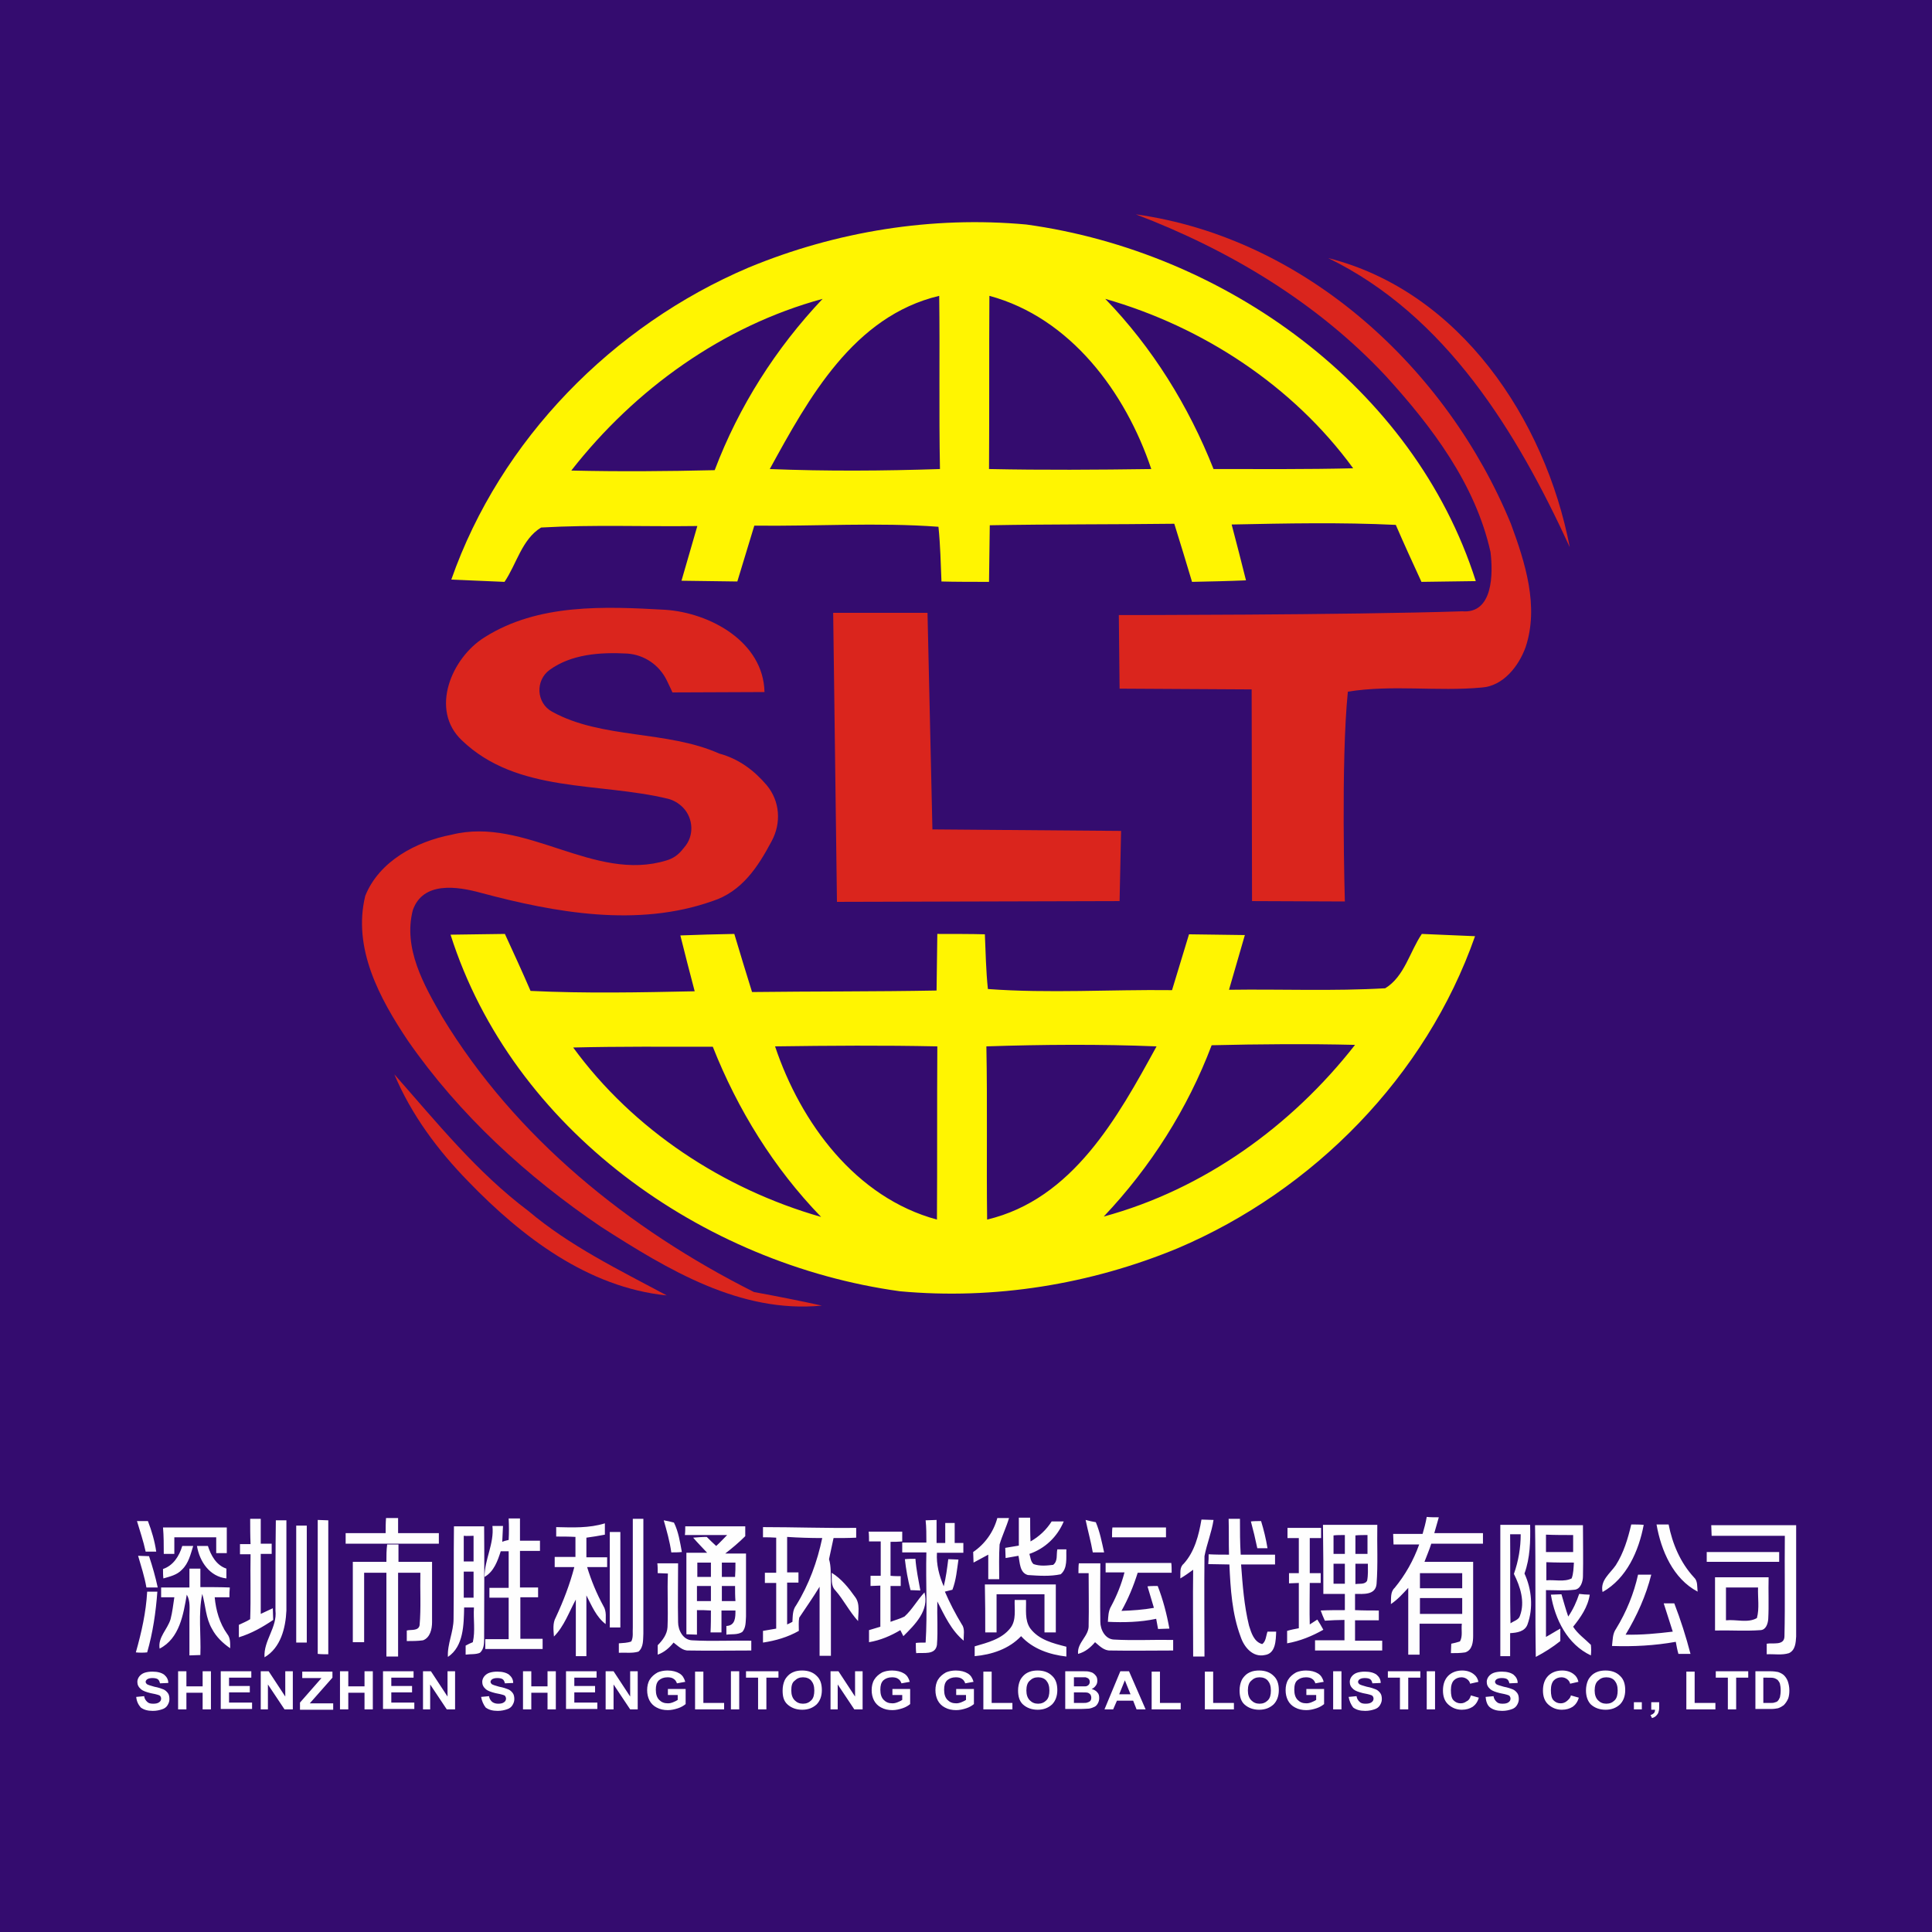
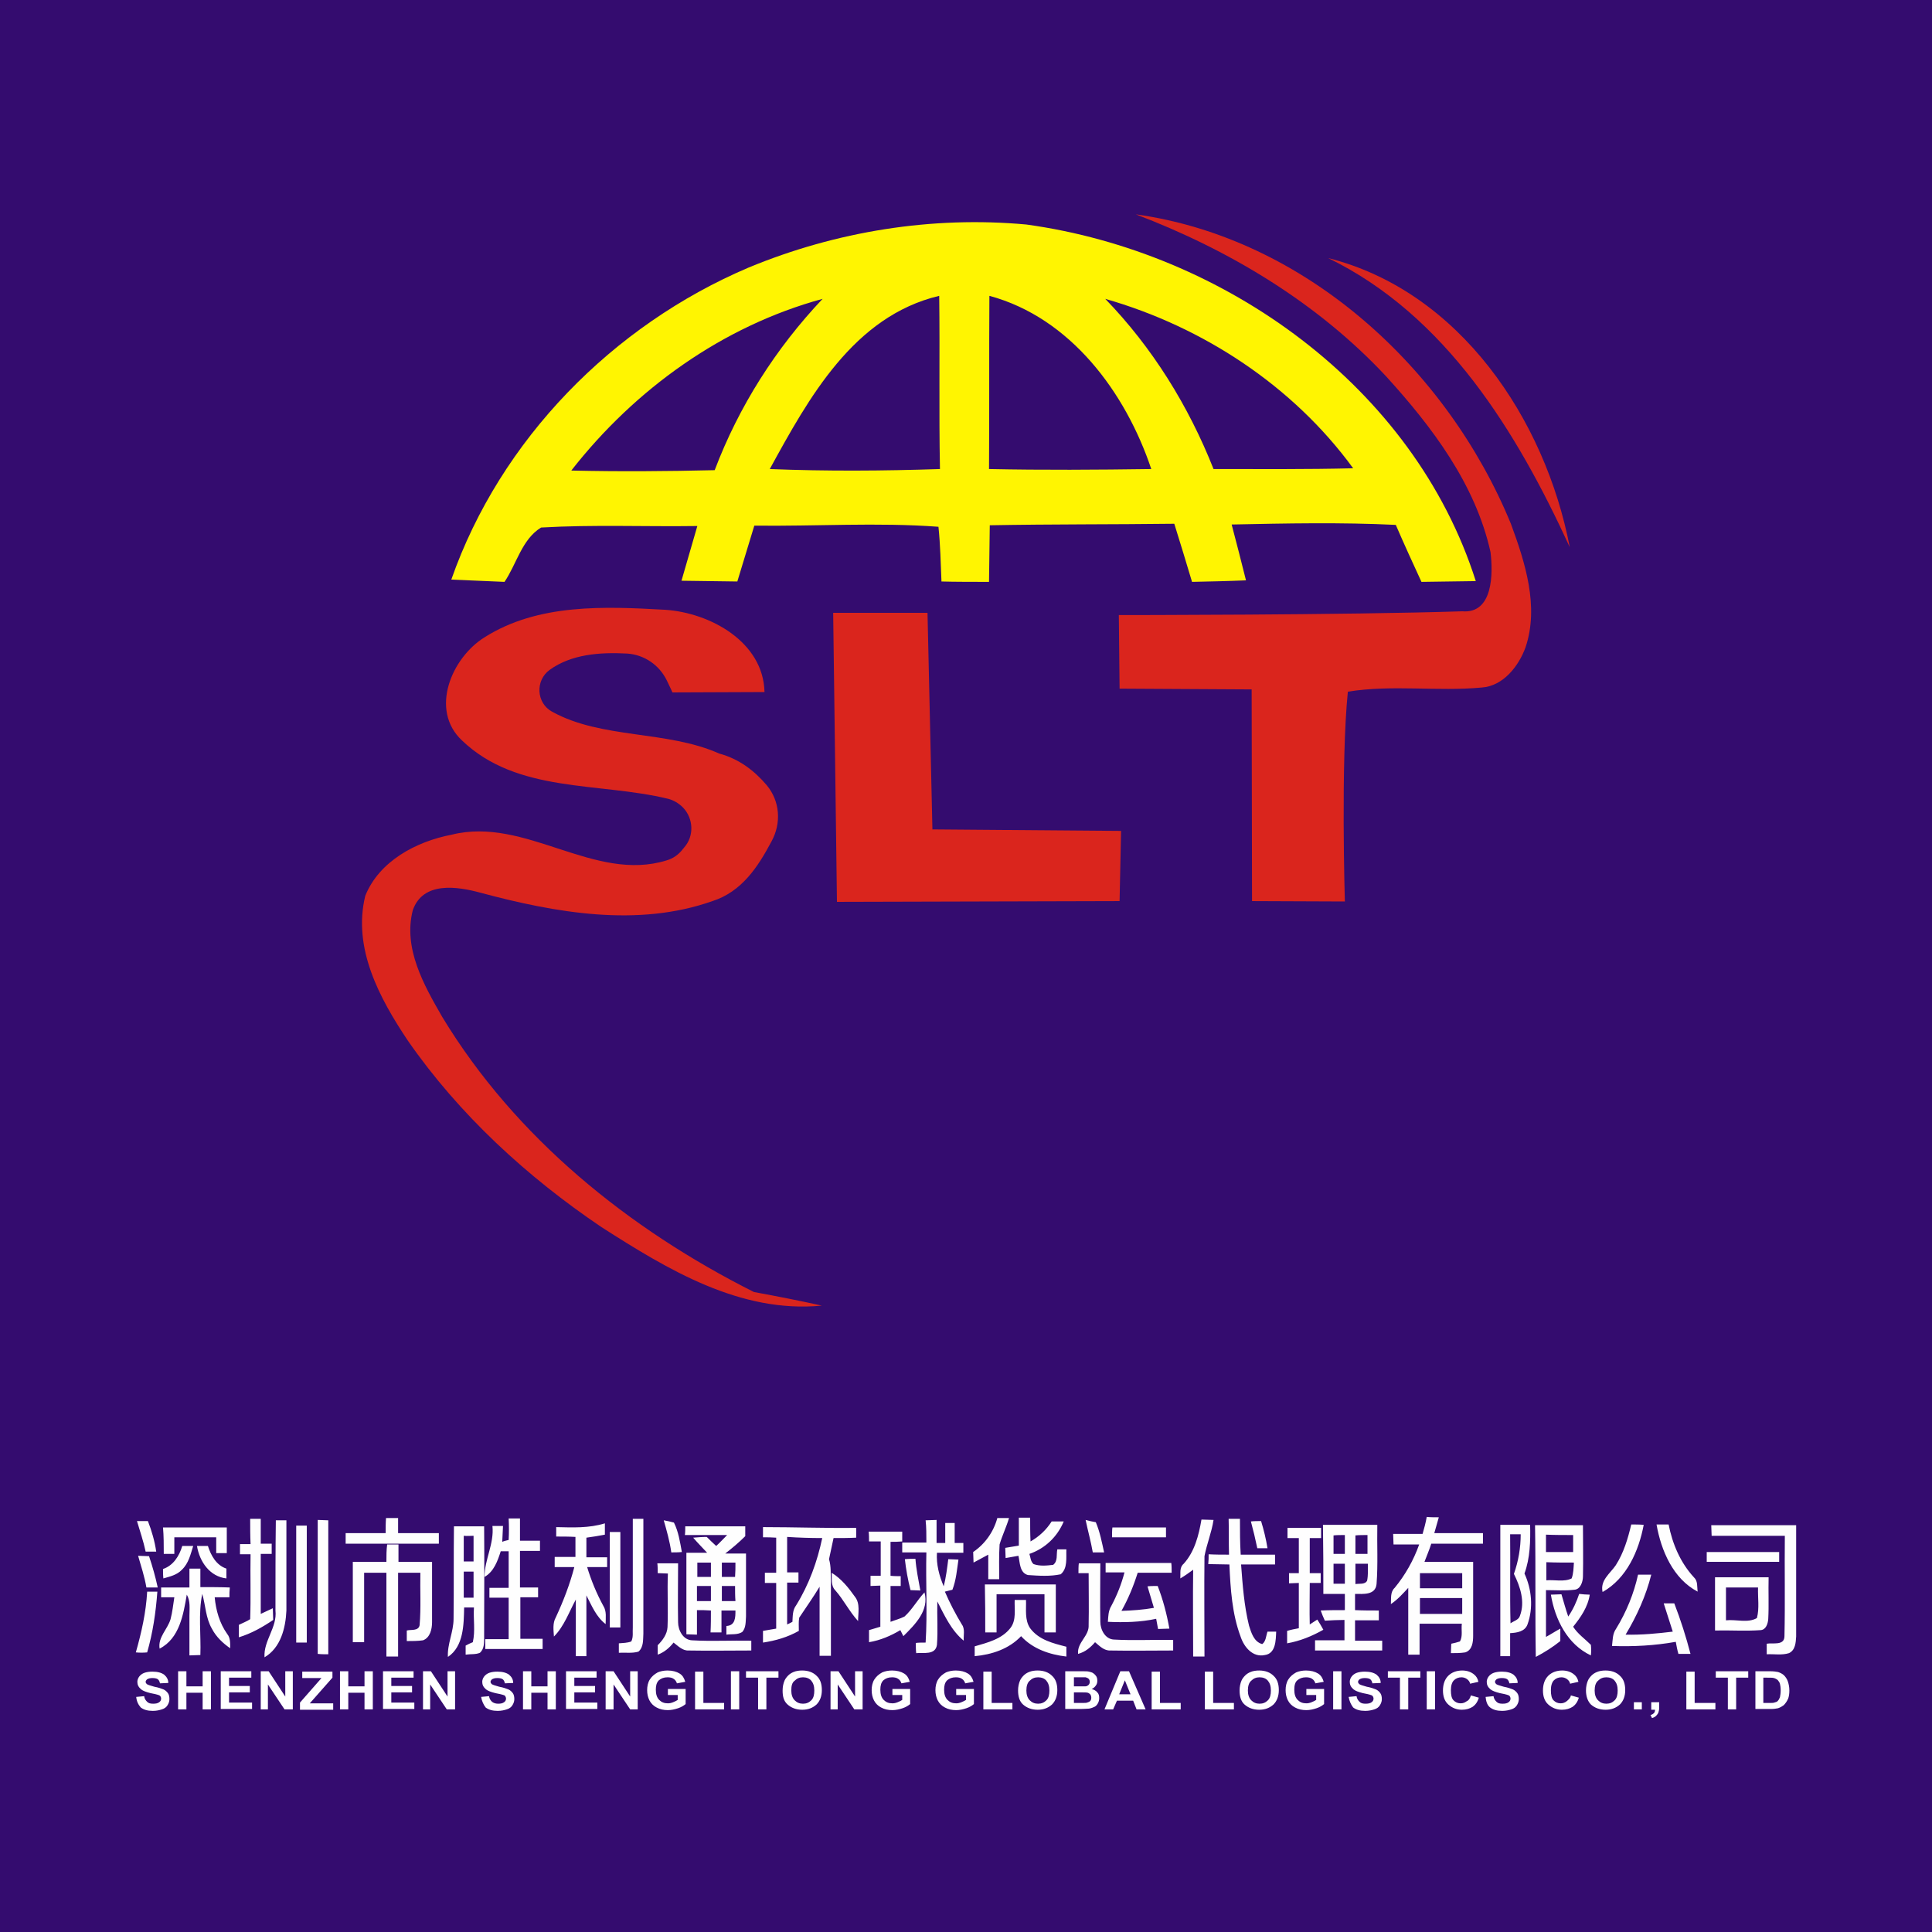
<svg xmlns="http://www.w3.org/2000/svg" version="1.1" id="Layer_1" x="0px" y="0px" viewBox="0 0 512 512" style="enable-background:new 0 0 512 512;" xml:space="preserve">
  <style type="text/css">
	.st0{fill:#340C6F;}
	.st1{fill:#DA251D;}
	.st2{fill:#FFF501;}
	.st3{fill:#FEFEFE;}
	.st4{fill:#FFFFFF;}
</style>
  <rect class="st0" width="512" height="512" />
  <g>
    <g>
      <g>
        <path class="st1" d="M301,56.8c45,6.3,82.5,40.9,99.4,82c3.8,10.3,7.5,21.9,3.9,32.7c-1.8,5-5.9,10.3-11.6,10.7     c-11.8,1.1-23.7-0.8-35.5,1.1c-1.9,18.5-0.8,55.6-0.8,55.6l-24.6-0.1l-0.1-56.1l-35-0.2l-0.2-19.5c0,0,60.7,0,91-1     c8.2,0.7,8.2-10,7.5-15.7c-4-18-15.5-33.2-27.7-46.6C349.1,80.2,325.7,66.2,301,56.8z" />
        <path class="st1" d="M352,68.4c34.9,8.8,57.5,42.8,64,76.6C402,114.5,383.2,83.6,352,68.4z" />
        <path class="st1" d="M128.4,168.9c14.2-9,31.8-8.2,47.9-7.3c11.9,0.8,26,8.5,26.3,21.8l-24.4,0.1c0,0-0.6-1.4-1.5-3.2     c-2-4.1-6-6.8-10.5-7.1c-7.3-0.4-14.8,0.2-20.5,4.3c-3.9,2.8-3.6,8.8,0.6,11.1c13.2,7.3,30.4,4.9,44.3,11.1     c5.2,1.4,9.3,4.5,12.6,8.4c3.5,4.2,3.9,10,1.3,14.8c-3.6,6.8-7.9,13.4-15.7,15.9c-19.8,7-41.6,3.1-61.4-2.2     c-6.2-1.7-15.3-3.1-18,4.6c-2.6,10.1,2.9,19.8,7.8,28.3c19.4,32,49.4,56.2,82.6,72.9c6,1.1,12.1,2.3,18,3.6     c-21.7,2.1-40.9-9.6-58.4-20.8c-19.7-13.3-37.7-29.8-51.3-49.4c-7.5-11.2-14.7-24.5-11.3-38.4c3.7-9.2,13.5-14.4,22.9-16.2     c19.6-4.9,37.7,12.8,57,6.8c1.7-0.5,3.1-1.5,4.2-2.9c0.1-0.2,0.3-0.3,0.4-0.5c2.7-3,2.5-7.7-0.3-10.6L181,214     c-1.1-1.1-2.4-1.9-3.9-2.3c-18.5-4.5-40-1.4-54.7-15.5C113.8,188.1,119.7,174.3,128.4,168.9z" />
        <polygon class="st1" points="220.8,162.4 245.8,162.4 247.1,219.8 297.1,220.2 296.7,238.8 221.8,239    " />
-         <path class="st1" d="M104.5,284.7c11.2,12.7,21.9,26,35.5,36.2c11,9.3,24,15.6,36.7,22.4c-20.9-2.1-38.5-15.6-52.6-30.2     C116,304.8,109,295.4,104.5,284.7z" />
      </g>
      <g>
        <g>
-           <path class="st2" d="M119.4,247.7c4.8-0.1,9.6-0.1,14.4-0.2c2.3,5,4.6,10,6.8,15.1c14.5,0.7,29,0.4,43.5,0.1      c-1.3-5-2.6-9.9-3.8-14.8c4.8-0.2,9.5-0.3,14.3-0.4c1.5,5.1,3.1,10.2,4.7,15.4c16.3-0.2,32.6-0.1,48.9-0.4c0.1-5,0.1-10,0.2-15      c3.2,0,9.5,0,12.6,0.1c0.2,4.8,0.3,9.7,0.8,14.5c16.2,1.2,32.5,0.1,48.8,0.3c1.5-4.9,3-9.8,4.5-14.8c4.9,0.1,9.9,0.1,14.8,0.2      c-1.4,4.8-2.8,9.6-4.2,14.5c13.8-0.2,27.6,0.4,41.4-0.4c5.1-3.1,6.5-9.7,9.7-14.4c4.7,0.2,9.4,0.4,14.1,0.6      c-13,37.1-42.8,67.4-78.8,82.7c-23.2,9.6-48.6,13.7-73.6,11.4C186.1,335,135.8,299.3,119.4,247.7z M151.9,277.6      c15.9,21.8,39.8,37.5,65.7,44.9c-12.5-12.9-22.1-28.4-28.7-45.1C176.5,277.4,164.2,277.3,151.9,277.6z M205.4,277.3      c6.8,20.3,21.4,40.1,42.9,45.9c0.1-15.3,0-30.6,0.1-45.9C234.1,277,219.8,277.1,205.4,277.3z M261.4,277.3      c0.3,15.3,0,30.6,0.2,45.9c22.7-5.4,34.6-27.1,44.9-45.9C291.5,276.7,276.4,276.8,261.4,277.3z M321.1,277      c-6.4,16.9-16.2,32.3-28.6,45.4c26.5-7.2,49.8-24,66.6-45.5C346.4,276.6,333.7,276.7,321.1,277z" />
-         </g>
+           </g>
        <g>
          <path class="st2" d="M391.1,154c-4.8,0.1-9.6,0.1-14.4,0.2c-2.3-5-4.6-10-6.8-15.1c-14.5-0.7-29-0.4-43.5-0.1      c1.3,5,2.6,9.9,3.8,14.8c-4.8,0.2-9.5,0.3-14.3,0.4c-1.5-5.1-3.1-10.2-4.7-15.4c-16.3,0.2-32.6,0.1-48.9,0.4      c-0.1,5-0.1,10-0.2,15c-3.2,0-9.5,0-12.6-0.1c-0.2-4.8-0.3-9.7-0.8-14.5c-16.2-1.2-32.5-0.1-48.8-0.3c-1.5,4.9-3,9.8-4.5,14.8      c-4.9-0.1-9.9-0.1-14.8-0.2c1.4-4.8,2.8-9.6,4.2-14.5c-13.8,0.2-27.6-0.4-41.4,0.4c-5.1,3.1-6.5,9.7-9.7,14.4      c-4.7-0.2-9.4-0.4-14.1-0.6c13-37.1,42.8-67.4,78.8-82.7c23.2-9.6,48.6-13.7,73.6-11.4C324.4,66.7,374.7,102.4,391.1,154z       M358.6,124.1c-15.9-21.8-39.8-37.5-65.7-44.9c12.5,12.9,22.1,28.4,28.7,45.1C333.9,124.3,346.3,124.4,358.6,124.1z       M305.1,124.3c-6.8-20.3-21.4-40.1-42.9-45.9c-0.1,15.3,0,30.6-0.1,45.9C276.4,124.6,290.7,124.5,305.1,124.3z M249.1,124.3      c-0.3-15.3,0-30.6-0.2-45.9c-22.7,5.4-34.6,27.1-44.9,45.9C219,124.9,234.1,124.8,249.1,124.3z M189.4,124.6      c6.4-16.9,16.2-32.3,28.6-45.4c-26.5,7.2-49.8,24-66.6,45.5C164.1,125,176.8,124.9,189.4,124.6z" />
        </g>
      </g>
    </g>
    <g>
      <path class="st3" d="M66.3,402.5c0.7,0,2.1,0,2.8,0c0,2.2,0,4.4,0,6.6c1,0,1.9,0,2.9,0c0,0.7,0,2,0,2.7c-1,0-1.9,0-2.9,0    c0,5.3,0,10.6,0,15.9c1.1-0.5,2.1-1,3.2-1.5c0,0.8,0.1,2.3,0.1,3.1c-2.8,1.9-5.8,3.6-9.1,4.6c0-1.1,0-2.2,0-3.3    c1-0.5,2.1-0.9,3-1.5c0.2-5.7,0-11.5,0.1-17.2c-0.9,0-1.9,0-2.8,0c0-0.7,0-2,0-2.7c0.9,0,1.9,0,2.8,0    C66.3,406.9,66.3,404.7,66.3,402.5z M102.2,406.3c-3.5,0-7.1,0-10.6,0c0,0.7,0,2.1,0,2.8c8.2,0,16.5,0,24.7,0c0-0.7,0-2.1,0-2.8    c-3.6,0-7.2,0-10.8,0c0-1.3,0-2.7,0-4c-1.1,0-2.2,0-3.2,0C102.2,403.6,102.2,404.9,102.2,406.3z M134.8,408.1    c-0.4,0.1-1.3,0.3-1.7,0.5c0.1-1.4,0.1-2.8,0.2-4.2c-0.9,0-1.9,0-2.8,0c0.5,4.7-2.1,8.9-2.1,13.5c2.5-1.4,3.5-4.3,4.3-6.8    c0.5,0,1.6,0,2.1,0c0,3.2,0,6.5,0,9.7c-1.7,0-3.4,0-5.1,0c0,0.9,0,1.8,0,2.6c1.7,0,3.4,0,5.1,0c0,3.7,0,7.4,0,11    c-2.1,0-4.2,0-6.2,0c0,0.7,0,2,0,2.6c5.1,0,10.1,0,15.2,0c0-0.7,0-2,0-2.7c-2,0-3.9,0-5.9,0c0-3.7,0-7.4,0-11c1.6,0,3.1,0,4.7,0    c0-0.7,0-2,0-2.6c-1.6,0-3.2,0-4.8,0c0-3.2,0-6.4,0-9.7c1.8,0,3.5,0,5.3,0c0-0.7,0-2,0-2.7c-1.8,0-3.5,0-5.3,0c0-2,0-3.9,0-5.9    c-1,0-2,0-3,0C134.9,404.4,134.9,406.2,134.8,408.1z M167.7,431.3c-0.1,1.2,0.2,2.5-0.4,3.7c-1,0.4-2.2,0.4-3.3,0.5    c0,0.8,0,1.7,0,2.5c1.7-0.1,3.5,0.2,5.2-0.3c1.4-1.2,1.2-3.2,1.3-4.8c0-10.1,0-20.3,0-30.4c-0.9,0-1.9,0-2.8,0    C167.7,412.1,167.7,421.7,167.7,431.3z M245.5,408.8c-2.1,0-4.3,0-6.4,0c0,0.9,0,1.8,0,2.6c2.1,0,4.3,0,6.4,0    c-0.2,8,0.3,15.9-0.2,23.9c-0.7,0-2,0-2.6,0.1c0,0.9,0,1.8,0.1,2.7c1.9-0.2,5.1,0.6,5.5-2.2c0.3-3.8,0-7.6,0.1-11.5    c1.9,3.7,3.7,7.7,7,10.4c-0.1-1.4,0.4-3.1-0.5-4.3c-1.7-2.8-3.2-5.7-4.5-8.7c0.5-0.1,1.5-0.4,2-0.5c1-2.6,1.2-5.3,1.6-8    c-0.9,0-1.8-0.1-2.7-0.1c-0.3,2.4-0.6,4.8-1.2,7.2c-1.2-2.8-2-5.8-1.8-8.9c2.3,0,4.7,0,7,0c0-0.9,0-1.7,0-2.6c-0.6,0-1.7,0-2.3,0    c0-1.8,0-3.5,0-5.3c-0.8,0-1.6,0-2.5,0c0,1.8,0,3.6,0,5.3c-0.6,0-1.7,0-2.3,0c0-2,0-4.1,0-6.1c-1,0-1.9,0.1-2.9,0.1    C245.5,404.7,245.5,406.7,245.5,408.8z M257.9,411.3c0,0.9,0.1,1.9,0.1,2.8c1.3-0.7,2.6-1.4,3.9-2.1c0,2.2,0,4.3,0,6.5    c0.9,0,1.9,0,2.9,0c0-3.1-0.1-6.1,0.1-9.2c0.7-2.4,1.8-4.6,2.5-7c-1,0-2,0-3.1,0C263.3,406,261,409.2,257.9,411.3z M270,409.6    c-1.2,0.2-2.4,0.4-3.6,0.6c0,0.9,0.1,1.8,0.1,2.7c1.1-0.2,2.2-0.4,3.4-0.6c0.4,1.8,0.3,4.5,2.5,5.1c2.9,0.2,5.9,0.4,8.7-0.2    c1.9-1.6,1.4-4.4,1.5-6.6c-0.6,0-1.8,0-2.4,0c-0.3,1.4,0.2,3.1-1.1,4.1c-1.7,0.2-3.5,0.4-5.2-0.2c-0.8-0.7-0.8-1.8-1.1-2.7    c4.1-1.4,7.4-4.5,9.1-8.6c-1.1,0-2.1,0-3.2,0c-1.4,2.2-3.3,4-5.6,5.3c-0.1-2.1-0.1-4.2-0.1-6.3c-1,0-2,0-3,0    C270,404.7,270,407.1,270,409.6z M313.7,414.4c-1.2,1-0.8,2.5-0.9,3.9c1.2-0.7,2.3-1.5,3.4-2.3c-0.1,7.7,0,15.4,0,23c1,0,2,0,3,0    c0-8.9-0.1-17.7,0-26.6c0.6-3.2,1.9-6.3,2.4-9.6c-1.1,0-2.2-0.1-3.2-0.1C317.7,406.8,316.6,411.2,313.7,414.4z M325.7,412    c-1.8,0-3.6,0-5.4-0.1c0,0.9,0,1.7-0.1,2.6c1.9,0,3.7,0.1,5.6,0.1c0.3,6.5,0.7,13.1,3,19.2c0.9,2.7,3.2,5.5,6.4,4.8    c2.9-0.4,2.9-3.9,3-6.2c-0.8,0-1.5,0-2.3,0c-0.4,1.1-0.4,2.6-1.4,3.3c-2.2-0.6-2.9-3-3.5-4.9c-1.3-5.3-1.7-10.8-2.1-16.2    c3,0,6,0,9,0c0-0.7,0-2,0-2.6c-3,0-6.1,0-9.1,0c-0.2-3.2-0.2-6.3-0.2-9.5c-1,0-2,0-3,0C325.7,405.7,325.6,408.8,325.7,412z     M377,406.5c-2.6,0-5.2,0-7.8,0c0,0.9,0.1,1.9,0.1,2.8c2.3,0,4.5,0,6.8,0c-1.5,4.2-3.7,8.1-6.5,11.5c-1.2,1.1-0.9,2.8-1,4.3    c1.8-1.2,3.2-2.8,4.6-4.3c0,5.9,0,11.8,0,17.7c1,0,2,0,3,0c0-2.7,0-5.4,0-8.2c3.7,0,7.5,0,11.2,0c-0.2,1.6,0.3,3.3-0.5,4.7    c-0.6,0.2-1.7,0.5-2.3,0.6c0,0.8-0.1,1.7-0.1,2.5c1.3,0,2.5,0,3.8-0.2c1.9-0.6,2.1-2.8,2.1-4.4c0-6.5,0-13.1,0-19.6    c-4.3,0-8.6,0-12.9,0c0.6-1.6,1.3-3.2,1.8-4.8c4.6,0,9.1,0,13.7,0c0-0.9,0-1.9,0-2.8c-4.3,0-8.6,0-12.9,0c0.4-1.4,0.8-2.8,1.2-4.2    c-0.8,0-2.4,0-3.2-0.1C377.8,403.7,377.4,405.1,377,406.5z M387.5,416.9c0,1.3,0,2.7,0,4c-3.7,0-7.5,0-11.2,0c0-1.3,0-2.7,0-4    C380,416.9,383.8,416.9,387.5,416.9z M387.5,423.5c0,1.4,0,2.8,0,4.2c-3.7,0-7.5,0-11.2,0c0-1.4,0-2.8,0-4.2    C380,423.5,383.8,423.5,387.5,423.5z M38.6,411.2c0.7,0,2.1,0,2.8,0c-0.4-2.8-1.2-5.5-2.2-8.1c-0.7,0-2.2,0-2.9,0    C37.1,405.8,38,408.4,38.6,411.2z M73,426.8c0.5,4.5-3.2,8-2.9,12.4c4.3-2.5,5.6-7.8,5.8-12.4c0-8,0-15.9,0-23.9    c-0.7,0-2.1,0-2.8,0C73,410.8,73,418.8,73,426.8z M87,438.4c0-11.8,0-23.7,0-35.5c-0.7,0-2.1-0.1-2.8-0.1c0,11.8,0,23.7,0,35.5    C85.1,438.4,86.1,438.4,87,438.4z M177.9,411.4c0.9,0,1.9,0,2.8-0.1c-0.5-2.7-0.9-5.4-2.1-7.8c-0.7-0.2-2-0.5-2.7-0.6    C176.7,405.7,177.5,408.5,177.9,411.4z M289.6,411.4c1,0,2,0,3,0c-0.6-2.7-1.1-5.4-2.2-8c-0.7-0.1-2-0.4-2.7-0.6    C288.3,405.7,289.1,408.5,289.6,411.4z M333.2,410.3c0.7,0,2,0,2.7,0c-0.4-2.5-1-4.9-1.7-7.2c-0.7,0-2,0-2.7,0.1    C332.1,405.4,332.7,407.9,333.2,410.3z M147.4,407.2c1.7,0,3.4,0,5.1,0.1c0,1.8,0,3.5,0,5.3c-1.8,0-3.7,0-5.5,0c0,0.9,0,1.8,0,2.7    c1.7,0,3.5,0,5.2,0c-1.2,4.6-2.9,9-4.9,13.3c-0.9,1.6-0.6,3.4-0.5,5.1c2.7-2.7,4-6.5,5.8-9.8c0,5,0,10,0,15c0.7,0,2.1,0,2.8,0    c0-5.4,0-10.7,0-16.1c1.4,2.7,2.6,5.7,5.1,7.6c0-1.6,0.3-3.4-0.6-4.8c-1.8-3.3-3.2-6.7-4.3-10.3c1.8,0,3.5,0,5.3,0    c0-0.7,0-2,0-2.6c-1.8,0-3.7,0-5.5,0c0-1.7,0-3.5,0-5.2c1.6-0.2,3.3-0.5,4.9-0.8c0-0.8,0-2.3,0-3c-4.2,1.3-8.5,1.1-12.9,1    C147.4,405.2,147.4,406.5,147.4,407.2z M350.7,422.4c1.9,0,3.8,0,5.7,0c0,1.4,0,2.9,0,4.3c-2.1,0-4.3,0-6.4,0.1    c0.3,0.9,0.7,1.8,1.1,2.7c1.7-0.1,3.5-0.2,5.2-0.2c0,1.8,0,3.6,0,5.4c-2.6,0-5.2,0-7.8,0c0,0.7,0,2,0,2.7c5.9,0,11.9,0,17.8,0    c0-0.7,0-2,0-2.6c-2.4,0-4.8,0-7.2,0c0-1.8,0-3.6,0-5.4c2.1,0,4.2,0,6.3,0c0-0.9,0-1.8,0-2.6c-2.1,0-4.2,0-6.3-0.1    c0-1.4,0-2.8,0-4.3c2.1,0,5.4,0.4,5.7-2.6c0.4-5.2,0.1-10.5,0.2-15.7c-4.8,0-9.6,0-14.4,0C350.7,410.3,350.7,416.3,350.7,422.4z     M356.4,406.8c0,1.7,0,3.3,0,5c-1,0-2,0-3,0c0-1.6,0-3.3,0-4.9C354.3,406.8,355.3,406.8,356.4,406.8z M362.4,406.8    c0,1.7,0,3.3,0,5c-0.8,0-2.4,0-3.2,0c0-1.6,0-3.3,0-4.9C360,406.8,361.6,406.8,362.4,406.8z M356.4,414.4c0,1.8,0,3.6,0,5.3    c-1,0-2,0-3,0c0-1.8,0-3.5,0-5.3C354.3,414.4,355.4,414.4,356.4,414.4z M362.5,414.4c0,1.5,0.1,3-0.2,4.5    c-0.6,1.1-2.1,0.7-3.1,0.9c0-1.8,0-3.6,0-5.4C360.3,414.4,361.4,414.4,362.5,414.4z M397.6,438.9c0.7,0,2,0,2.6,0c0-2,0-4.1,0-6.1    c1.8-0.1,3.9-0.4,4.6-2.3c1.6-4.4,1.1-9.4-0.8-13.5c1.5-4.1,1.6-8.6,1.5-12.9c-2.7,0-5.3,0-7.9,0    C397.6,415.6,397.6,427.3,397.6,438.9z M403,406.6c0,3.6-0.6,7.1-1.8,10.5c1.7,3.4,3,7.4,1.6,11.1c-0.3,1.1-1.7,1.4-2.5,2    c-0.2-7.9,0-15.7-0.1-23.6C400.9,406.6,402.3,406.6,403,406.6z M407,439.1c2.3-1.2,4.5-2.6,6.5-4.2c0-1.1,0-2.2,0-3.3    c-1.3,0.7-2.5,1.5-3.8,2.2c0-4.1,0-8.2,0-12.4c2.5,0,5,0.2,7.5-0.1c1.7-0.1,2.3-2.2,2.3-3.6c0.1-4.5,0-9,0-13.5    c-4.2,0-8.5,0-12.7,0C407,415.8,406.8,427.4,407,439.1z M416.9,406.8c0,1.5,0,3,0,4.5c-2.4,0-4.8,0-7.2,0c0-1.5,0-3,0-4.6    C412.1,406.8,414.5,406.8,416.9,406.8z M417.1,414.1c-0.1,1.4-0.1,2.9-0.6,4.2c-2,1-4.5,0.3-6.7,0.5c0-1.6,0-3.2,0-4.8    C412.2,414.1,414.6,414.1,417.1,414.1z M424.7,421.9c6.4-3.6,9.6-10.9,10.9-17.8c-1.1-0.1-2.2-0.1-3.3-0.1    c-0.9,3.8-2,7.5-4.1,10.8C426.7,417,424,418.8,424.7,421.9z M449.9,421.8c-0.2-1.3,0.1-2.8-1-3.8c-3.6-3.9-5.7-8.9-6.7-14    c-1.1,0-2.2,0-3.2,0C440.2,410.9,443.4,418.4,449.9,421.8z M453.6,407c6.5,0,12.9,0,19.4,0c-0.1,8.9,0.1,17.7-0.1,26.6    c0,2.6-3.1,1.7-4.7,2c0,0.7,0,2.1,0,2.8c2-0.1,4,0.3,5.9-0.3c1.7-0.8,1.8-2.8,1.9-4.4c0-9.8,0-19.6,0-29.5c-7.5,0-15,0-22.5,0    C453.5,404.9,453.6,406.3,453.6,407z M43.4,411.8c0.7,0,2.1,0,2.8,0c0-1.5,0-2.9,0-4.4c3.7,0,7.4,0,11.1,0c0,1.4,0,2.8,0,4.2    c0.9,0,1.9,0,2.8,0c0-2.3,0-4.5,0-6.8c-5.6,0-11.3,0-16.9,0C43.4,407.1,43.4,409.4,43.4,411.8z M78.5,435.3c0.7,0,2.1,0,2.8,0    c0-10.3,0-20.6,0-31c-0.7,0-2.1,0-2.8,0C78.5,414.7,78.5,425,78.5,435.3z M120.2,429c0,3.5-1.7,6.7-1.5,10.1    c4.2-2.8,4.2-8.6,4.3-13.1c0.9,0,1.7,0,2.6,0c-0.2,3.1,0.4,6.2-0.3,9.2c-0.5,0.2-1.4,0.6-1.9,0.9c0,0.6,0,1.8,0,2.4    c1.3-0.2,2.7,0,3.8-0.5c1.2-1.1,1.1-2.8,1.1-4.3c0-9.7,0.1-19.5,0-29.2c-2.7,0-5.3,0-8,0C120.2,412.6,120.3,420.8,120.2,429z     M125.5,407c0,2.3,0,4.5,0,6.8c-0.9,0-1.8,0-2.6,0c0-2.3,0-4.5,0-6.8C123.8,407.1,124.7,407,125.5,407z M125.5,416.5    c0,2.3,0,4.6,0,6.9c-0.9,0-1.8,0-2.6,0c0-2.3,0-4.6,0-6.9C123.8,416.5,124.7,416.5,125.5,416.5z M181.5,406.8c3.7,0,7.4,0,11.2,0    c-1,1-1.9,2-2.9,2.9c-0.9-0.8-1.7-1.6-2.5-2.4c-1.2,0-2.4,0.1-3.6,0.2c1.2,1.4,2.5,2.7,3.7,4c-1.8,0-3.6,0-5.5,0    c0,7.2,0,14.4,0,21.6c0.9,0,1.9,0.1,2.8,0.1c0-2.2,0-4.3,0-6.5c1.2,0,2.4,0,3.7,0.1c0,1.9,0,3.9-0.1,5.8c0.7,0,2.1,0,2.9,0    c0-1.9,0-3.9,0-5.8c1.2,0,2.5,0,3.7,0c0,1.8,0,4-2.4,4.1c0,0.6,0,1.7,0,2.3c1.4-0.2,2.9,0.1,4.2-0.7c1-1.1,0.9-2.7,1-4.1    c0-5.6,0-11.1,0-16.7c-1.8,0-3.6,0-5.5,0c1.8-1.4,3.6-2.9,5.3-4.6c0-0.7,0-2,0-2.6c-5.3,0-10.6,0-15.9,0    C181.6,405,181.6,406.2,181.5,406.8z M188.4,414.1c0,1.3,0,2.5,0,3.8c-1.2,0-2.4,0-3.6,0c0-1.3,0-2.5,0-3.8    C186,414.1,187.2,414.1,188.4,414.1z M194.9,414.1c0,1.3,0,2.5-0.1,3.8c-1.2,0-2.4,0-3.5,0c0-1.3,0-2.5,0-3.8    C192.4,414.1,193.7,414.1,194.9,414.1z M188.4,420.3c0,1.3,0,2.7,0,4c-1.2,0-2.4,0-3.7,0c0-1.3,0-2.7,0-4    C186,420.3,187.2,420.3,188.4,420.3z M194.8,420.3c0,1.3,0,2.7,0.1,4c-1.2,0-2.4,0-3.6,0c0-1.3,0-2.7,0-4    C192.4,420.3,193.6,420.3,194.8,420.3z M202.2,407.4c1.2,0,2.3,0,3.5,0.1c0,3.1,0,6.2,0,9.3c-1,0-2,0-3,0c0,0.9,0,1.8,0,2.7    c1,0,2,0,3,0c0,4,0,8.1,0,12.1c-1.2,0.2-2.3,0.4-3.5,0.6c0,1,0,2.1,0,3.1c3.3-0.5,6.5-1.4,9.5-3.1c0-1.2-0.1-2.4,0.1-3.5    c1.8-2.7,3.7-5.4,5.4-8.2c0,6.1,0,12.2,0,18.3c0.8,0,2.3,0,3,0c0-6.5,0-13,0-19.6c-0.1-2,0.1-4-0.5-6c0.4-1.9,0.8-3.7,1.2-5.6    c2,0,4,0,6-0.1c0-0.9,0-1.7,0-2.6c-8.2,0.1-16.5-0.2-24.7-0.2C202.2,405.4,202.2,406.7,202.2,407.4z M217.9,407.6    c-1.3,6.2-3.5,12.3-6.9,17.8c-1,1.3-0.9,2.9-1,4.4c-0.3,0.2-1,0.5-1.4,0.7c0-3.7,0-7.4,0-11.1c1,0,2,0,3,0c0-0.7,0-2,0-2.7    c-1,0-2,0-3,0c0-3.1,0-6.2,0-9.4C211.6,407.5,214.7,407.6,217.9,407.6z M294.7,407.4c4.7,0,9.5,0,14.3,0c0-0.7,0-2,0-2.6    c-4.7,0-9.5,0-14.2,0C294.7,405.4,294.7,406.7,294.7,407.4z M341.2,407.6c1,0,2,0,3,0c0,3.1,0,6.2,0,9.3c-0.7,0-2,0-2.6,0    c0,0.7,0,2,0,2.7c0.7,0,2-0.1,2.6-0.1c0,4,0,8,0,12c-1.1,0.2-2.1,0.4-3.1,0.7c0,1.1,0,2.2,0,3.3c3.4-0.6,6.6-1.9,9.6-3.6    c-0.5-0.9-1-1.8-1.6-2.7c-0.5,0.3-1.5,1-2,1.3c-0.1-3.7,0-7.4,0-11c1,0,1.9,0,2.9,0c0-0.6,0-2,0-2.6c-1,0-1.9,0-2.9,0    c0-3.1,0-6.2,0-9.3c1,0,2,0,3,0c0-0.7,0-2,0-2.7c-3,0-6,0-8.9,0C341.2,405.6,341.2,406.9,341.2,407.6z M161.6,431.3    c0.9,0,1.9,0,2.8,0c0-8.4,0-16.8,0-25.3c-0.9,0-1.9,0-2.8,0C161.6,414.5,161.6,422.9,161.6,431.3z M230.3,408.5c1,0,2,0,3.1,0    c0,3,0,6,0,9.1c-0.7,0-2,0-2.7,0c0,0.7,0,2,0,2.7c0.7,0,2-0.1,2.6-0.1c0,3.6,0,7.3,0,10.9c-1,0.3-2,0.6-3,0.9c0,1.1,0,2.1,0,3.2    c3-0.5,5.8-1.7,8.3-3.2c0.2,0.4,0.6,1.2,0.8,1.6c3.1-3.1,6.9-6.8,5.6-11.6c-1.9,2-3.2,4.5-5.3,6.4c-1.2,0.6-2.4,0.9-3.7,1.4    c0-3.2,0-6.4,0-9.5c0.9,0,1.8,0,2.7,0c0-0.7,0-2,0-2.6c-0.9,0-1.8,0-2.7-0.1c0-3,0-6,0-9c1,0,2,0,3.1-0.1c0-0.7,0-2,0-2.6    c-3,0-6,0-8.9,0C230.3,406.6,230.3,407.9,230.3,408.5z M102.4,413.9c-3,0-5.9,0-8.9,0c0,7.1,0,14.2,0,21.3c0.8,0,2.2,0,3,0    c0-6.2,0-12.3,0-18.4c2,0,3.9,0,5.9,0c0,7.4,0,14.8,0,22.2c1,0,2,0,3.1,0c0-7.4,0-14.8,0-22.2c2,0,3.9,0,5.9,0    c-0.1,4.6,0.2,9.3-0.2,13.9c-0.3,1.6-2.3,1.1-3.4,1.4c0,0.7,0,2.1,0,2.8c1.4,0,2.9,0,4.3-0.2c1.9-0.7,2.4-3,2.4-4.8    c0-5.3,0-10.7,0-16c-3,0-6,0-8.9,0c0-1.5,0-3.1,0-4.6c-0.8,0-2.3,0-3,0C102.4,410.8,102.4,412.3,102.4,413.9z M43.3,418.3    c1.7-0.5,3.6-0.9,4.9-2.3c1.8-1.7,2.3-4.1,3-6.3c-0.7,0-2.1,0-2.9,0c-0.8,2.7-2.4,5.2-5.1,6.1C43.2,416.7,43.2,417.5,43.3,418.3z     M60,418.3c0-0.6,0-2,0-2.6c-2.7-0.9-4.1-3.5-4.9-6c-0.7,0-2.1,0-2.9,0C52.9,413.9,55.6,417.8,60,418.3z M452.3,413.9    c6.4,0,12.8,0,19.2,0c0-0.7,0-2,0-2.6c-6.4,0-12.8,0-19.2,0C452.3,411.9,452.3,413.2,452.3,413.9z M38.8,420.7c1,0,2,0,3,0    c-0.6-2.8-1.4-5.6-2.3-8.3c-1,0-2-0.1-2.9-0.1C37.4,415.1,38.3,417.8,38.8,420.7z M241.3,421.4c0.7,0,2,0.1,2.6,0.1    c-0.5-2.8-1.1-5.6-1.3-8.4c-0.9,0-1.9,0-2.8,0.1C240.1,415.9,240.6,418.7,241.3,421.4z M293,416.7c1.7,0,3.3,0,5,0    c-0.8,3.1-2,6.1-3.5,8.9c-0.8,1.3-0.8,2.8-0.9,4.2c4.3,0.2,8.6,0.1,12.8-0.8c0.2,0.9,0.3,1.8,0.5,2.7c0.7,0,2.2-0.1,3-0.1    c-0.7-3.9-1.7-7.7-3.1-11.3c-0.7,0-2,0-2.7,0.1c0.6,1.9,1.1,3.8,1.7,5.7c-2.8,0.5-5.7,0.7-8.6,0.8c1.8-3.2,3.2-6.6,4.3-10.1    c3,0,6,0,9,0c0-0.7,0-2-0.1-2.6c-5.8,0-11.6,0-17.4,0C293,414.9,293,415.8,293,416.7z M174.3,416.9c0.9,0,1.8,0.1,2.7,0.1    c-0.2,4.7,0.1,9.4-0.1,14.2c-0.1,1.9-1.3,3.5-2.6,4.8c0,0.6,0,1.9,0,2.5c1.7-0.6,3.1-1.8,4.2-3.2c1.2,0.9,2.4,2.2,4,2.1    c5.5,0.1,11.1,0,16.6,0c0-0.7,0-2,0-2.6c-5.2-0.1-10.5,0.2-15.7-0.1c-2.4-0.1-3.7-2.7-3.7-4.8c-0.1-5.2,0-10.4,0-15.6    c-1.8,0-3.7,0-5.5,0C174.3,414.9,174.3,416.2,174.3,416.9z M285.8,416.9c0.7,0,2,0,2.7,0c0,4.6,0.1,9.1,0,13.7    c0.2,3-3.1,4.6-2.8,7.7c1.9-0.5,3.3-1.7,4.5-3.1c1.2,1,2.4,2.3,4.1,2.2c5.5,0.1,11.1,0,16.6,0c0-0.9,0-1.9,0-2.8    c-5.2-0.1-10.5,0.2-15.7-0.1c-2.3-0.1-3.6-2.6-3.6-4.7c-0.1-5.2,0-10.3,0-15.5c-1.9,0-3.8,0-5.7,0    C285.8,414.9,285.8,416.3,285.8,416.9z M50.2,420.7c-2.5,0-5,0-7.5,0c0,0.7,0,2,0,2.6c1.2,0,2.4,0,3.5,0c-0.3,1.9-0.5,3.9-1,5.8    c-0.8,2.7-3.4,4.8-2.9,7.8c5.3-2.7,6.3-9.1,7.2-14.3c1,1.7,0.7,3.7,0.7,5.6c0,3.5,0,7,0,10.5c1,0,1.9-0.1,2.9-0.1    c0.2-5.4-0.6-10.9,0.5-16.2c0.9,3.1,0.9,6.4,2.6,9.3c1.1,2.1,2.9,3.8,4.8,5.1c0-1.3,0.1-2.7-0.8-3.8c-2-2.8-3-6.3-3.3-9.7    c1.3,0,2.6,0,3.9,0c0-0.9,0-1.7,0.1-2.6c-2.6-0.1-5.2-0.1-7.8-0.1c0-1.6,0-3.2,0-4.9c-0.7,0-2.2,0-2.9,0    C50.2,417.4,50.2,419,50.2,420.7z M221.4,421.5c2.2,2.5,3.7,5.6,6,8.1c0-2.1,0.6-4.6-0.8-6.4c-1.7-2.4-3.6-4.8-6.2-6.4    C220.5,418.3,220.1,420.2,221.4,421.5z M428.3,431.6c-1,1.4-0.9,3-1.1,4.6c5.7,0.2,11.3-0.1,16.9-1.1c0.2,1.1,0.4,2.2,0.7,3.2    c1,0,2.1,0,3.2,0c-1.2-4.6-2.6-9-4.3-13.4c-0.7,0-2.1,0-2.8,0c0.8,2.5,1.6,5,2.4,7.5c-4.1,0.5-8.3,0.9-12.5,0.8    c3-5,5.4-10.3,6.8-15.9c-1.2,0-2.3,0-3.5,0C433,422.3,431,427.2,428.3,431.6z M454.5,432.1c4-0.1,8.1,0.2,12.1-0.1    c1.4-0.1,1.9-1.7,2-2.9c0.2-3.7,0-7.4,0.1-11.1c-4.8,0-9.5,0-14.2,0C454.5,422.7,454.5,427.4,454.5,432.1z M465.9,420.7    c-0.1,2.7,0.4,5.5-0.3,8.1c-2.4,1.4-5.5,0.3-8.2,0.6c0-2.9,0-5.8,0-8.7C460.2,420.7,463.1,420.7,465.9,420.7z M261.1,432.6    c1,0,2,0,3,0c0-3.4,0-6.7,0-10.1c4.2,0,8.5,0,12.7,0c0,3.4,0,6.7,0,10.1c1,0,2,0,3,0c0-4.2,0-8.5,0-12.7c-6.3,0-12.5,0-18.8,0    C261.1,424.2,261.1,428.4,261.1,432.6z M39,437.9c1.5-5.2,2.3-10.6,2.7-16.1c-0.7,0-2.1,0-2.7,0c-0.3,5.5-1.5,10.8-3,16.1    C37,438,38,438,39,437.9z M421.6,438.7c0.1-0.9,0.1-1.9,0-2.8c-1.6-1.6-3.5-2.9-4.7-4.8c2-2.5,3.9-5.2,4.4-8.5    c-0.7,0-2.1-0.1-2.8-0.2c-0.7,2.1-1.6,4.1-2.9,6c-0.7-2-1.2-3.9-1.8-5.9c-0.7,0-2.1,0.1-2.8,0.1    C412.1,429.2,415.4,435.8,421.6,438.7z M267.8,431.4c-2.3,3-6.1,3.9-9.5,4.9c0,0.9,0,1.7,0,2.6c4.5-0.4,9.1-1.9,12.3-5.3    c3.1,3.4,7.6,4.9,12,5.4c0-0.9,0-1.7,0-2.6c-3.5-0.9-7.3-1.8-9.6-4.9c-1.5-2.2-1-5-1.1-7.5c-1,0-2,0-3,0    C268.8,426.4,269.4,429.3,267.8,431.4z" />
      <path class="st4" d="M36.1,449.7l2.1-0.2c0.1,0.7,0.4,1.1,0.8,1.5s0.9,0.5,1.6,0.5c0.7,0,1.2-0.1,1.6-0.4c0.4-0.3,0.5-0.6,0.5-1    c0-0.2-0.1-0.4-0.2-0.6c-0.2-0.2-0.4-0.3-0.8-0.4c-0.3-0.1-0.8-0.2-1.8-0.4c-1.2-0.3-2-0.6-2.5-1c-0.7-0.6-1-1.2-1-2    c0-0.5,0.2-1,0.5-1.4c0.3-0.4,0.8-0.8,1.4-1c0.6-0.2,1.3-0.3,2.1-0.3c1.4,0,2.4,0.3,3.1,0.8c0.7,0.6,1.1,1.3,1.1,2.2l-2.2,0.1    c-0.1-0.5-0.3-0.9-0.6-1.1c-0.3-0.2-0.8-0.3-1.4-0.3c-0.6,0-1.1,0.1-1.5,0.4c-0.2,0.2-0.3,0.4-0.3,0.6c0,0.2,0.1,0.4,0.3,0.6    c0.3,0.2,0.9,0.4,2,0.7c1.1,0.2,1.9,0.5,2.4,0.7c0.5,0.2,0.9,0.6,1.2,1s0.4,1,0.4,1.6c0,0.6-0.2,1.1-0.5,1.6    c-0.3,0.5-0.8,0.9-1.5,1.1c-0.6,0.2-1.4,0.4-2.4,0.4c-1.4,0-2.4-0.3-3.2-0.9C36.6,451.7,36.2,450.8,36.1,449.7z M47.2,453v-10.1    h2.2v4h4.3v-4h2.2V453h-2.2v-4.4h-4.3v4.4H47.2z M58.5,453v-10.1h8.1v1.7h-5.9v2.2h5.5v1.7h-5.5v2.7h6.1v1.7H58.5z M69.1,453    v-10.1h2.1l4.4,6.7v-6.7h2V453h-2.2l-4.4-6.6v6.6H69.1z M79.5,453v-1.8l5.7-6.5h-5.1v-1.7h8v1.6l-6,6.8h6.2v1.7H79.5z M90.1,453    v-10.1h2.2v4h4.3v-4h2.2V453h-2.2v-4.4h-4.3v4.4H90.1z M101.5,453v-10.1h8.1v1.7h-5.9v2.2h5.5v1.7h-5.5v2.7h6.1v1.7H101.5z     M112.1,453v-10.1h2.1l4.4,6.7v-6.7h2V453h-2.2l-4.4-6.6v6.6H112.1z M127.5,449.7l2.1-0.2c0.1,0.7,0.4,1.1,0.8,1.5    c0.4,0.3,0.9,0.5,1.6,0.5c0.7,0,1.2-0.1,1.6-0.4c0.4-0.3,0.5-0.6,0.5-1c0-0.2-0.1-0.4-0.2-0.6s-0.4-0.3-0.8-0.4    c-0.3-0.1-0.8-0.2-1.8-0.4c-1.2-0.3-2-0.6-2.5-1c-0.7-0.6-1-1.2-1-2c0-0.5,0.2-1,0.5-1.4c0.3-0.4,0.8-0.8,1.4-1    c0.6-0.2,1.3-0.3,2.1-0.3c1.4,0,2.4,0.3,3.1,0.8c0.7,0.6,1.1,1.3,1.1,2.2l-2.2,0.1c-0.1-0.5-0.3-0.9-0.6-1.1    c-0.3-0.2-0.8-0.3-1.4-0.3c-0.6,0-1.1,0.1-1.5,0.4c-0.2,0.2-0.3,0.4-0.3,0.6c0,0.2,0.1,0.4,0.3,0.6c0.3,0.2,0.9,0.4,2,0.7    c1.1,0.2,1.9,0.5,2.4,0.7c0.5,0.2,0.9,0.6,1.2,1c0.3,0.4,0.4,1,0.4,1.6c0,0.6-0.2,1.1-0.5,1.6c-0.3,0.5-0.8,0.9-1.5,1.1    c-0.6,0.2-1.4,0.4-2.4,0.4c-1.4,0-2.4-0.3-3.2-0.9C128.1,451.7,127.7,450.8,127.5,449.7z M138.6,453v-10.1h2.2v4h4.3v-4h2.2V453    h-2.2v-4.4h-4.3v4.4H138.6z M150,453v-10.1h8.1v1.7h-5.9v2.2h5.5v1.7h-5.5v2.7h6.1v1.7H150z M160.5,453v-10.1h2.1l4.4,6.7v-6.7h2    V453H167l-4.4-6.6v6.6H160.5z M177,449.3v-1.7h4.7v4c-0.5,0.4-1.1,0.8-2,1.1s-1.8,0.5-2.7,0.5c-1.1,0-2.1-0.2-3-0.7    c-0.8-0.4-1.5-1.1-1.9-1.9c-0.4-0.8-0.6-1.7-0.6-2.7c0-1,0.2-2,0.7-2.8c0.5-0.8,1.2-1.4,2.1-1.9c0.7-0.3,1.6-0.5,2.6-0.5    c1.3,0,2.4,0.3,3.2,0.8c0.8,0.5,1.2,1.2,1.5,2.2l-2.2,0.4c-0.2-0.5-0.4-0.9-0.9-1.2c-0.4-0.3-1-0.4-1.6-0.4c-1,0-1.7,0.3-2.3,0.8    c-0.6,0.6-0.8,1.4-0.8,2.5c0,1.2,0.3,2.1,0.9,2.7c0.6,0.6,1.3,0.9,2.3,0.9c0.5,0,0.9-0.1,1.4-0.3c0.5-0.2,0.9-0.4,1.2-0.6v-1.3    H177z M184.2,453v-10h2.2v8.3h5.5v1.7H184.2z M193.7,453v-10.1h2.2V453H193.7z M200.9,453v-8.4h-3.2v-1.7h8.6v1.7h-3.2v8.4H200.9z     M207.4,448c0-1,0.2-1.9,0.5-2.6c0.2-0.5,0.6-1,1-1.4s0.9-0.7,1.4-0.9c0.7-0.3,1.5-0.4,2.3-0.4c1.6,0,2.9,0.5,3.8,1.4    c1,0.9,1.4,2.2,1.4,3.8c0,1.6-0.5,2.9-1.4,3.8c-1,0.9-2.2,1.4-3.8,1.4c-1.6,0-2.9-0.5-3.9-1.4S207.4,449.6,207.4,448z M209.7,448    c0,1.1,0.3,2,0.9,2.6c0.6,0.6,1.3,0.9,2.2,0.9s1.6-0.3,2.2-0.9c0.6-0.6,0.8-1.5,0.8-2.6c0-1.2-0.3-2-0.8-2.6    c-0.5-0.6-1.3-0.9-2.2-0.9s-1.6,0.3-2.2,0.9C209.9,445.9,209.7,446.8,209.7,448z M220.1,453v-10.1h2.1l4.4,6.7v-6.7h2V453h-2.2    l-4.4-6.6v6.6H220.1z M236.5,449.3v-1.7h4.7v4c-0.5,0.4-1.1,0.8-2,1.1s-1.8,0.5-2.7,0.5c-1.1,0-2.1-0.2-3-0.7    c-0.8-0.4-1.5-1.1-1.9-1.9s-0.6-1.7-0.6-2.7c0-1,0.2-2,0.7-2.8c0.5-0.8,1.2-1.4,2.1-1.9c0.7-0.3,1.6-0.5,2.6-0.5    c1.3,0,2.4,0.3,3.2,0.8c0.8,0.5,1.2,1.2,1.5,2.2l-2.2,0.4c-0.2-0.5-0.4-0.9-0.9-1.2c-0.4-0.3-1-0.4-1.6-0.4c-1,0-1.7,0.3-2.3,0.8    c-0.6,0.6-0.8,1.4-0.8,2.5c0,1.2,0.3,2.1,0.9,2.7c0.6,0.6,1.3,0.9,2.3,0.9c0.5,0,0.9-0.1,1.4-0.3c0.5-0.2,0.9-0.4,1.2-0.6v-1.3    H236.5z M253.4,449.3v-1.7h4.7v4c-0.5,0.4-1.1,0.8-2,1.1c-0.9,0.3-1.8,0.5-2.7,0.5c-1.1,0-2.1-0.2-3-0.7c-0.8-0.4-1.5-1.1-1.9-1.9    c-0.4-0.8-0.6-1.7-0.6-2.7c0-1,0.2-2,0.7-2.8c0.5-0.8,1.2-1.4,2.1-1.9c0.7-0.3,1.6-0.5,2.6-0.5c1.3,0,2.4,0.3,3.2,0.8    c0.8,0.5,1.2,1.2,1.5,2.2l-2.2,0.4c-0.2-0.5-0.4-0.9-0.9-1.2c-0.4-0.3-1-0.4-1.6-0.4c-1,0-1.7,0.3-2.3,0.8    c-0.6,0.6-0.8,1.4-0.8,2.5c0,1.2,0.3,2.1,0.9,2.7c0.6,0.6,1.3,0.9,2.3,0.9c0.5,0,0.9-0.1,1.4-0.3c0.5-0.2,0.9-0.4,1.2-0.6v-1.3    H253.4z M260.6,453v-10h2.2v8.3h5.5v1.7H260.6z M269.8,448c0-1,0.2-1.9,0.5-2.6c0.2-0.5,0.6-1,1-1.4s0.9-0.7,1.4-0.9    c0.7-0.3,1.5-0.4,2.3-0.4c1.6,0,2.9,0.5,3.8,1.4c1,0.9,1.4,2.2,1.4,3.8c0,1.6-0.5,2.9-1.4,3.8c-1,0.9-2.2,1.4-3.8,1.4    c-1.6,0-2.9-0.5-3.9-1.4C270.2,450.9,269.8,449.6,269.8,448z M272,448c0,1.1,0.3,2,0.9,2.6s1.3,0.9,2.2,0.9s1.6-0.3,2.2-0.9    s0.8-1.5,0.8-2.6c0-1.2-0.3-2-0.8-2.6c-0.5-0.6-1.3-0.9-2.2-0.9s-1.6,0.3-2.2,0.9C272.3,445.9,272,446.8,272,448z M282.4,442.9    h4.3c0.9,0,1.5,0,1.9,0.1c0.4,0.1,0.8,0.2,1.1,0.4c0.3,0.2,0.6,0.5,0.8,0.8c0.2,0.3,0.3,0.7,0.3,1.2c0,0.5-0.1,0.9-0.4,1.3    c-0.3,0.4-0.6,0.7-1.1,0.9c0.7,0.2,1.2,0.5,1.5,0.9c0.4,0.4,0.5,0.9,0.5,1.5c0,0.5-0.1,0.9-0.3,1.3c-0.2,0.4-0.5,0.8-0.9,1    s-0.9,0.4-1.5,0.5c-0.4,0-1.2,0.1-2.6,0.1h-3.7V442.9z M284.6,444.6v2.3h1.4c0.9,0,1.4,0,1.6,0c0.4,0,0.7-0.2,0.9-0.4    c0.2-0.2,0.3-0.5,0.3-0.8c0-0.3-0.1-0.6-0.3-0.8c-0.2-0.2-0.5-0.3-0.8-0.4c-0.2,0-0.8,0-1.9,0H284.6z M284.6,448.6v2.7h2    c0.8,0,1.3,0,1.5-0.1c0.3-0.1,0.6-0.2,0.8-0.4c0.2-0.2,0.3-0.5,0.3-0.9c0-0.3-0.1-0.6-0.2-0.8c-0.2-0.2-0.4-0.4-0.7-0.5    c-0.3-0.1-0.9-0.1-1.9-0.1H284.6z M303.6,453h-2.4l-0.9-2.3h-4.3L295,453h-2.3l4.2-10.1h2.3L303.6,453z M299.6,449l-1.5-3.7    l-1.5,3.7H299.6z M305.2,453v-10h2.2v8.3h5.5v1.7H305.2z M319.3,453v-10h2.2v8.3h5.5v1.7H319.3z M328.5,448c0-1,0.2-1.9,0.5-2.6    c0.2-0.5,0.6-1,1-1.4s0.9-0.7,1.4-0.9c0.7-0.3,1.5-0.4,2.3-0.4c1.6,0,2.9,0.5,3.8,1.4c1,0.9,1.4,2.2,1.4,3.8    c0,1.6-0.5,2.9-1.4,3.8c-1,0.9-2.2,1.4-3.8,1.4c-1.6,0-2.9-0.5-3.9-1.4C328.9,450.9,328.5,449.6,328.5,448z M330.7,448    c0,1.1,0.3,2,0.9,2.6c0.6,0.6,1.3,0.9,2.2,0.9s1.6-0.3,2.2-0.9c0.6-0.6,0.8-1.5,0.8-2.6c0-1.2-0.3-2-0.8-2.6    c-0.5-0.6-1.3-0.9-2.2-0.9s-1.6,0.3-2.2,0.9C331,445.9,330.7,446.8,330.7,448z M346.2,449.3v-1.7h4.7v4c-0.5,0.4-1.1,0.8-2,1.1    s-1.8,0.5-2.7,0.5c-1.1,0-2.1-0.2-3-0.7c-0.8-0.4-1.5-1.1-1.9-1.9s-0.6-1.7-0.6-2.7c0-1,0.2-2,0.7-2.8c0.5-0.8,1.2-1.4,2.1-1.9    c0.7-0.3,1.6-0.5,2.6-0.5c1.3,0,2.4,0.3,3.2,0.8c0.8,0.5,1.2,1.2,1.5,2.2l-2.2,0.4c-0.2-0.5-0.4-0.9-0.9-1.2    c-0.4-0.3-1-0.4-1.6-0.4c-1,0-1.7,0.3-2.3,0.8s-0.8,1.4-0.8,2.5c0,1.2,0.3,2.1,0.9,2.7c0.6,0.6,1.3,0.9,2.3,0.9    c0.5,0,0.9-0.1,1.4-0.3c0.5-0.2,0.9-0.4,1.2-0.6v-1.3H346.2z M353.3,453v-10.1h2.2V453H353.3z M357.4,449.7l2.1-0.2    c0.1,0.7,0.4,1.1,0.8,1.5s0.9,0.5,1.6,0.5c0.7,0,1.2-0.1,1.6-0.4c0.4-0.3,0.5-0.6,0.5-1c0-0.2-0.1-0.4-0.2-0.6    c-0.2-0.2-0.4-0.3-0.8-0.4c-0.3-0.1-0.8-0.2-1.8-0.4c-1.2-0.3-2-0.6-2.5-1c-0.7-0.6-1-1.2-1-2c0-0.5,0.2-1,0.5-1.4    c0.3-0.4,0.8-0.8,1.4-1c0.6-0.2,1.3-0.3,2.1-0.3c1.4,0,2.4,0.3,3.1,0.8c0.7,0.6,1.1,1.3,1.1,2.2l-2.2,0.1    c-0.1-0.5-0.3-0.9-0.6-1.1c-0.3-0.2-0.8-0.3-1.4-0.3c-0.6,0-1.1,0.1-1.5,0.4c-0.2,0.2-0.3,0.4-0.3,0.6c0,0.2,0.1,0.4,0.3,0.6    c0.3,0.2,0.9,0.4,2,0.7c1.1,0.2,1.9,0.5,2.4,0.7c0.5,0.2,0.9,0.6,1.2,1c0.3,0.4,0.4,1,0.4,1.6c0,0.6-0.2,1.1-0.5,1.6    s-0.8,0.9-1.5,1.1c-0.6,0.2-1.4,0.4-2.4,0.4c-1.4,0-2.4-0.3-3.2-0.9C358,451.7,357.6,450.8,357.4,449.7z M371,453v-8.4h-3.2v-1.7    h8.6v1.7h-3.2v8.4H371z M378.1,453v-10.1h2.2V453H378.1z M389.8,449.3l2.1,0.6c-0.3,1.1-0.9,1.9-1.6,2.4c-0.8,0.5-1.7,0.8-2.9,0.8    c-1.4,0-2.6-0.5-3.6-1.4s-1.4-2.2-1.4-3.7c0-1.7,0.5-3,1.4-3.9c0.9-0.9,2.2-1.4,3.7-1.4c1.3,0,2.4,0.4,3.2,1.1    c0.5,0.4,0.9,1,1.1,1.9l-2.2,0.5c-0.1-0.5-0.4-0.9-0.8-1.2c-0.4-0.3-0.9-0.5-1.5-0.5c-0.8,0-1.5,0.3-2,0.8    c-0.5,0.5-0.8,1.4-0.8,2.6c0,1.3,0.2,2.2,0.7,2.7s1.1,0.8,1.9,0.8c0.6,0,1.1-0.2,1.5-0.5C389.3,450.6,389.6,450,389.8,449.3z     M393.7,449.7l2.1-0.2c0.1,0.7,0.4,1.1,0.8,1.5s0.9,0.5,1.6,0.5c0.7,0,1.2-0.1,1.6-0.4s0.5-0.6,0.5-1c0-0.2-0.1-0.4-0.2-0.6    c-0.2-0.2-0.4-0.3-0.8-0.4c-0.3-0.1-0.8-0.2-1.8-0.4c-1.2-0.3-2-0.6-2.5-1c-0.7-0.6-1-1.2-1-2c0-0.5,0.2-1,0.5-1.4    c0.3-0.4,0.8-0.8,1.4-1c0.6-0.2,1.3-0.3,2.1-0.3c1.4,0,2.4,0.3,3.1,0.8c0.7,0.6,1.1,1.3,1.1,2.2l-2.2,0.1    c-0.1-0.5-0.3-0.9-0.6-1.1c-0.3-0.2-0.8-0.3-1.4-0.3c-0.6,0-1.1,0.1-1.5,0.4c-0.2,0.2-0.3,0.4-0.3,0.6c0,0.2,0.1,0.4,0.3,0.6    c0.3,0.2,0.9,0.4,2,0.7c1.1,0.2,1.9,0.5,2.4,0.7c0.5,0.2,0.9,0.6,1.2,1c0.3,0.4,0.4,1,0.4,1.6c0,0.6-0.2,1.1-0.5,1.6    c-0.3,0.5-0.8,0.9-1.5,1.1c-0.6,0.2-1.4,0.4-2.4,0.4c-1.4,0-2.4-0.3-3.2-0.9S393.8,450.8,393.7,449.7z M416.3,449.3l2.1,0.6    c-0.3,1.1-0.9,1.9-1.6,2.4c-0.8,0.5-1.7,0.8-2.9,0.8c-1.4,0-2.6-0.5-3.6-1.4s-1.4-2.2-1.4-3.7c0-1.7,0.5-3,1.4-3.9    c0.9-0.9,2.2-1.4,3.7-1.4c1.3,0,2.4,0.4,3.2,1.1c0.5,0.4,0.9,1,1.1,1.9l-2.2,0.5c-0.1-0.5-0.4-0.9-0.8-1.2    c-0.4-0.3-0.9-0.5-1.5-0.5c-0.8,0-1.5,0.3-2,0.8s-0.8,1.4-0.8,2.6c0,1.3,0.2,2.2,0.7,2.7s1.1,0.8,1.9,0.8c0.6,0,1.1-0.2,1.5-0.5    S416.2,450,416.3,449.3z M420.3,448c0-1,0.2-1.9,0.5-2.6c0.2-0.5,0.6-1,1-1.4s0.9-0.7,1.4-0.9c0.7-0.3,1.5-0.4,2.3-0.4    c1.6,0,2.9,0.5,3.8,1.4c1,0.9,1.4,2.2,1.4,3.8c0,1.6-0.5,2.9-1.4,3.8c-1,0.9-2.2,1.4-3.8,1.4c-1.6,0-2.9-0.5-3.9-1.4    C420.8,450.9,420.3,449.6,420.3,448z M422.6,448c0,1.1,0.3,2,0.9,2.6s1.3,0.9,2.2,0.9s1.6-0.3,2.2-0.9s0.8-1.5,0.8-2.6    c0-1.2-0.3-2-0.8-2.6c-0.5-0.6-1.3-0.9-2.2-0.9s-1.6,0.3-2.2,0.9C422.9,445.9,422.6,446.8,422.6,448z M433,453v-1.9h2.1v1.9H433z     M437.6,451.1h2.1v1.4c0,0.6-0.1,1-0.2,1.3c-0.1,0.3-0.3,0.6-0.6,0.9c-0.3,0.3-0.7,0.5-1.1,0.6l-0.4-0.8c0.4-0.1,0.7-0.3,0.9-0.5    s0.3-0.5,0.3-0.9h-1V451.1z M446.9,453v-10h2.2v8.3h5.5v1.7H446.9z M457.9,453v-8.4h-3.2v-1.7h8.6v1.7h-3.2v8.4H457.9z     M465.1,442.9h4c0.9,0,1.6,0.1,2.1,0.2c0.6,0.2,1.2,0.5,1.6,0.9s0.8,1,1,1.6c0.2,0.6,0.4,1.4,0.4,2.4c0,0.8-0.1,1.5-0.3,2.1    c-0.3,0.7-0.7,1.3-1.2,1.8c-0.4,0.3-0.9,0.6-1.5,0.8c-0.5,0.1-1.1,0.2-1.9,0.2h-4.1V442.9z M467.3,444.6v6.7h1.6    c0.6,0,1.1,0,1.3-0.1c0.4-0.1,0.7-0.2,0.9-0.4c0.2-0.2,0.4-0.5,0.6-1c0.1-0.5,0.2-1.1,0.2-1.8c0-0.8-0.1-1.4-0.2-1.8    c-0.1-0.4-0.4-0.7-0.6-1c-0.3-0.2-0.6-0.4-1-0.5c-0.3-0.1-0.9-0.1-1.8-0.1H467.3z" />
    </g>
  </g>
</svg>